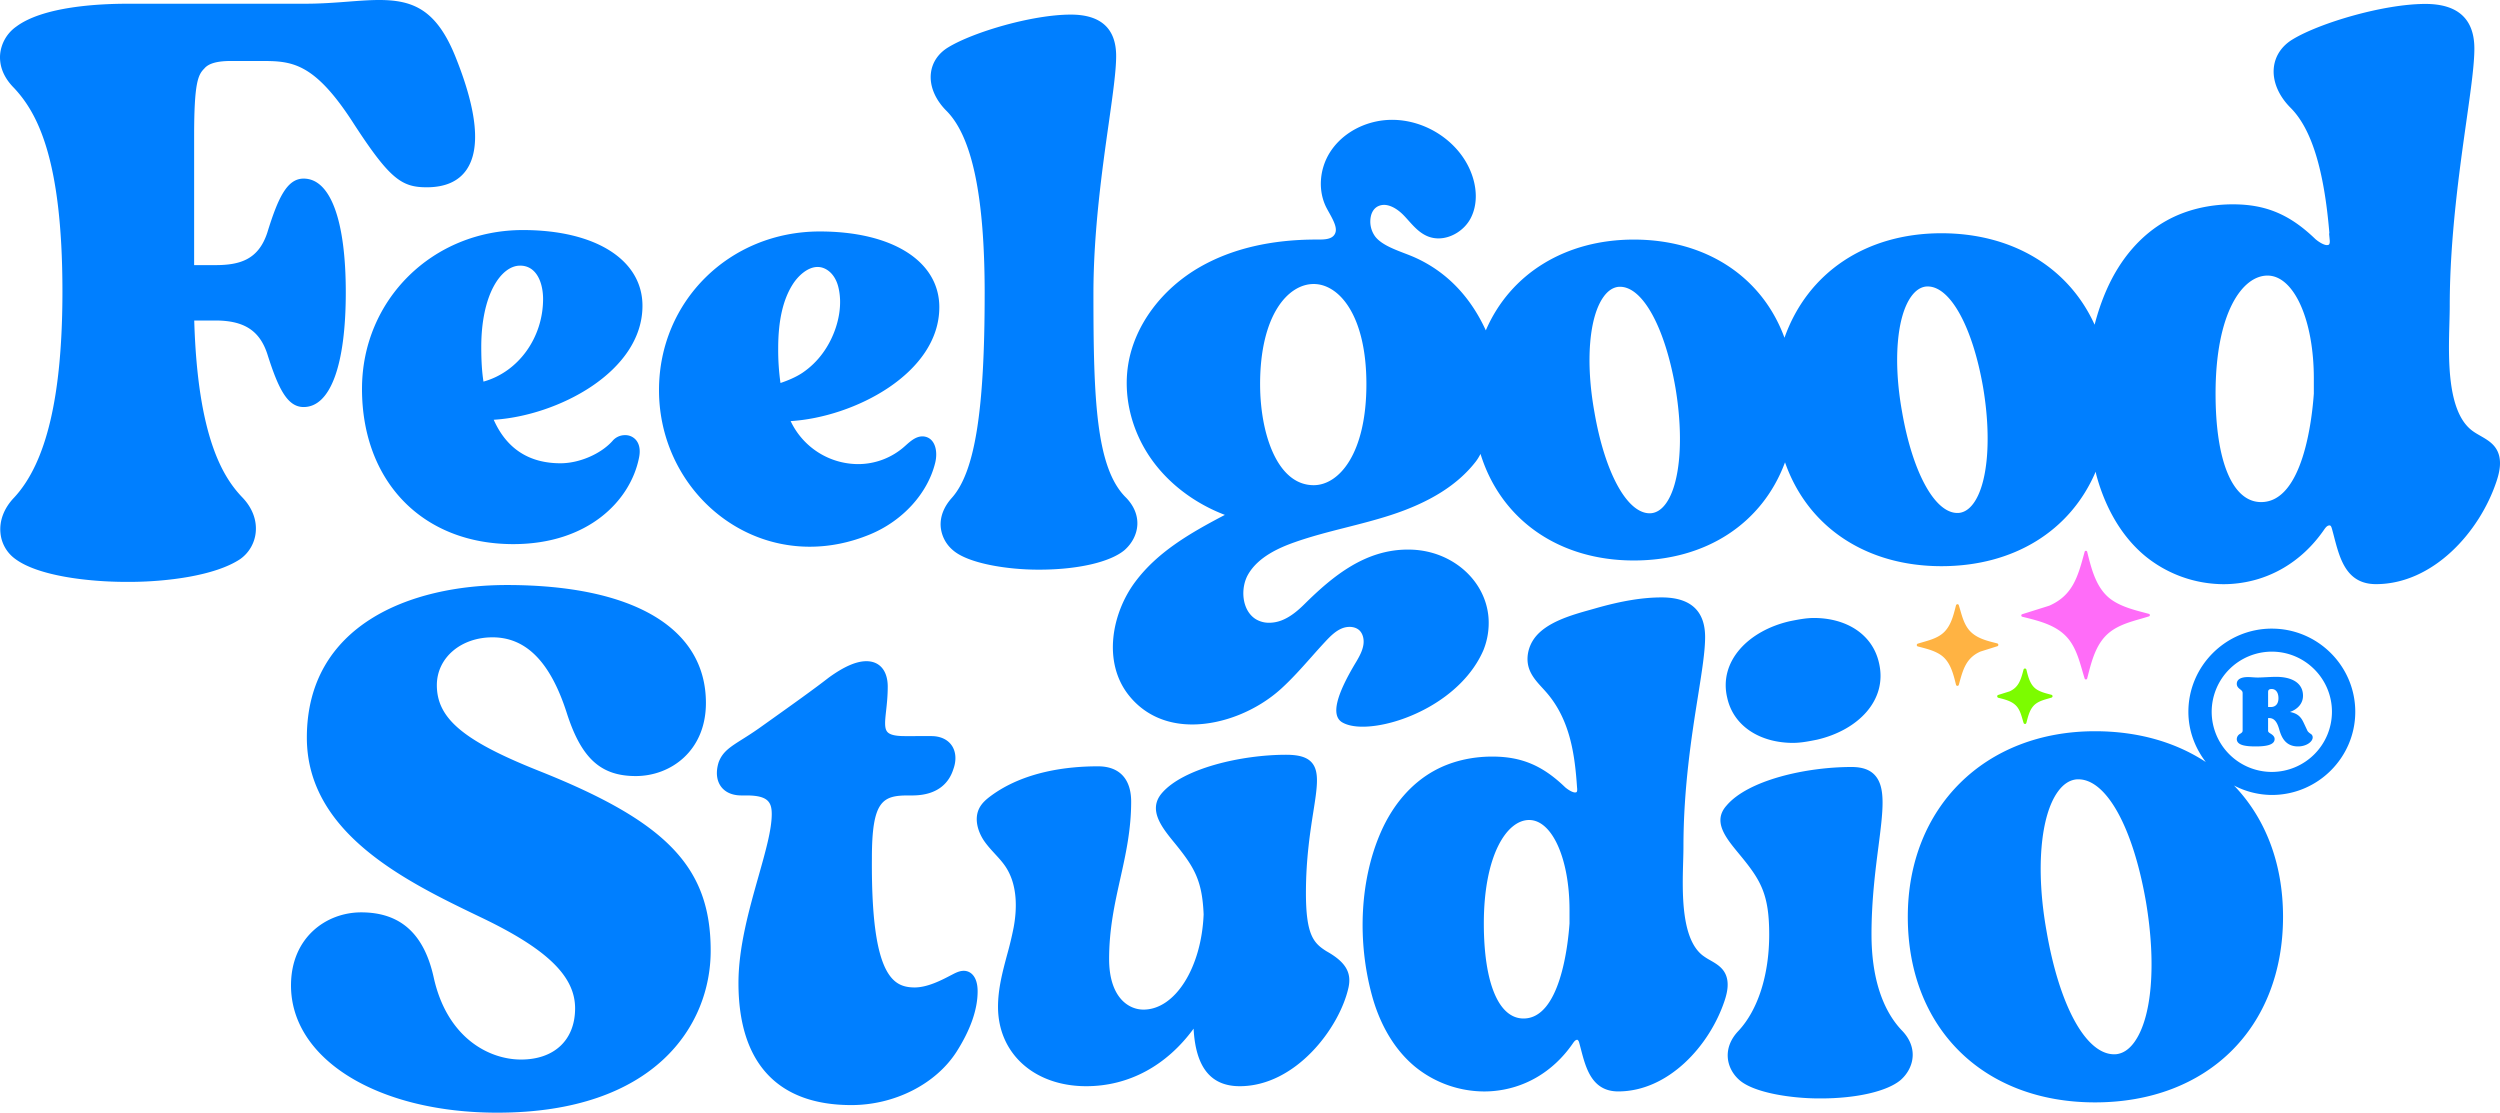
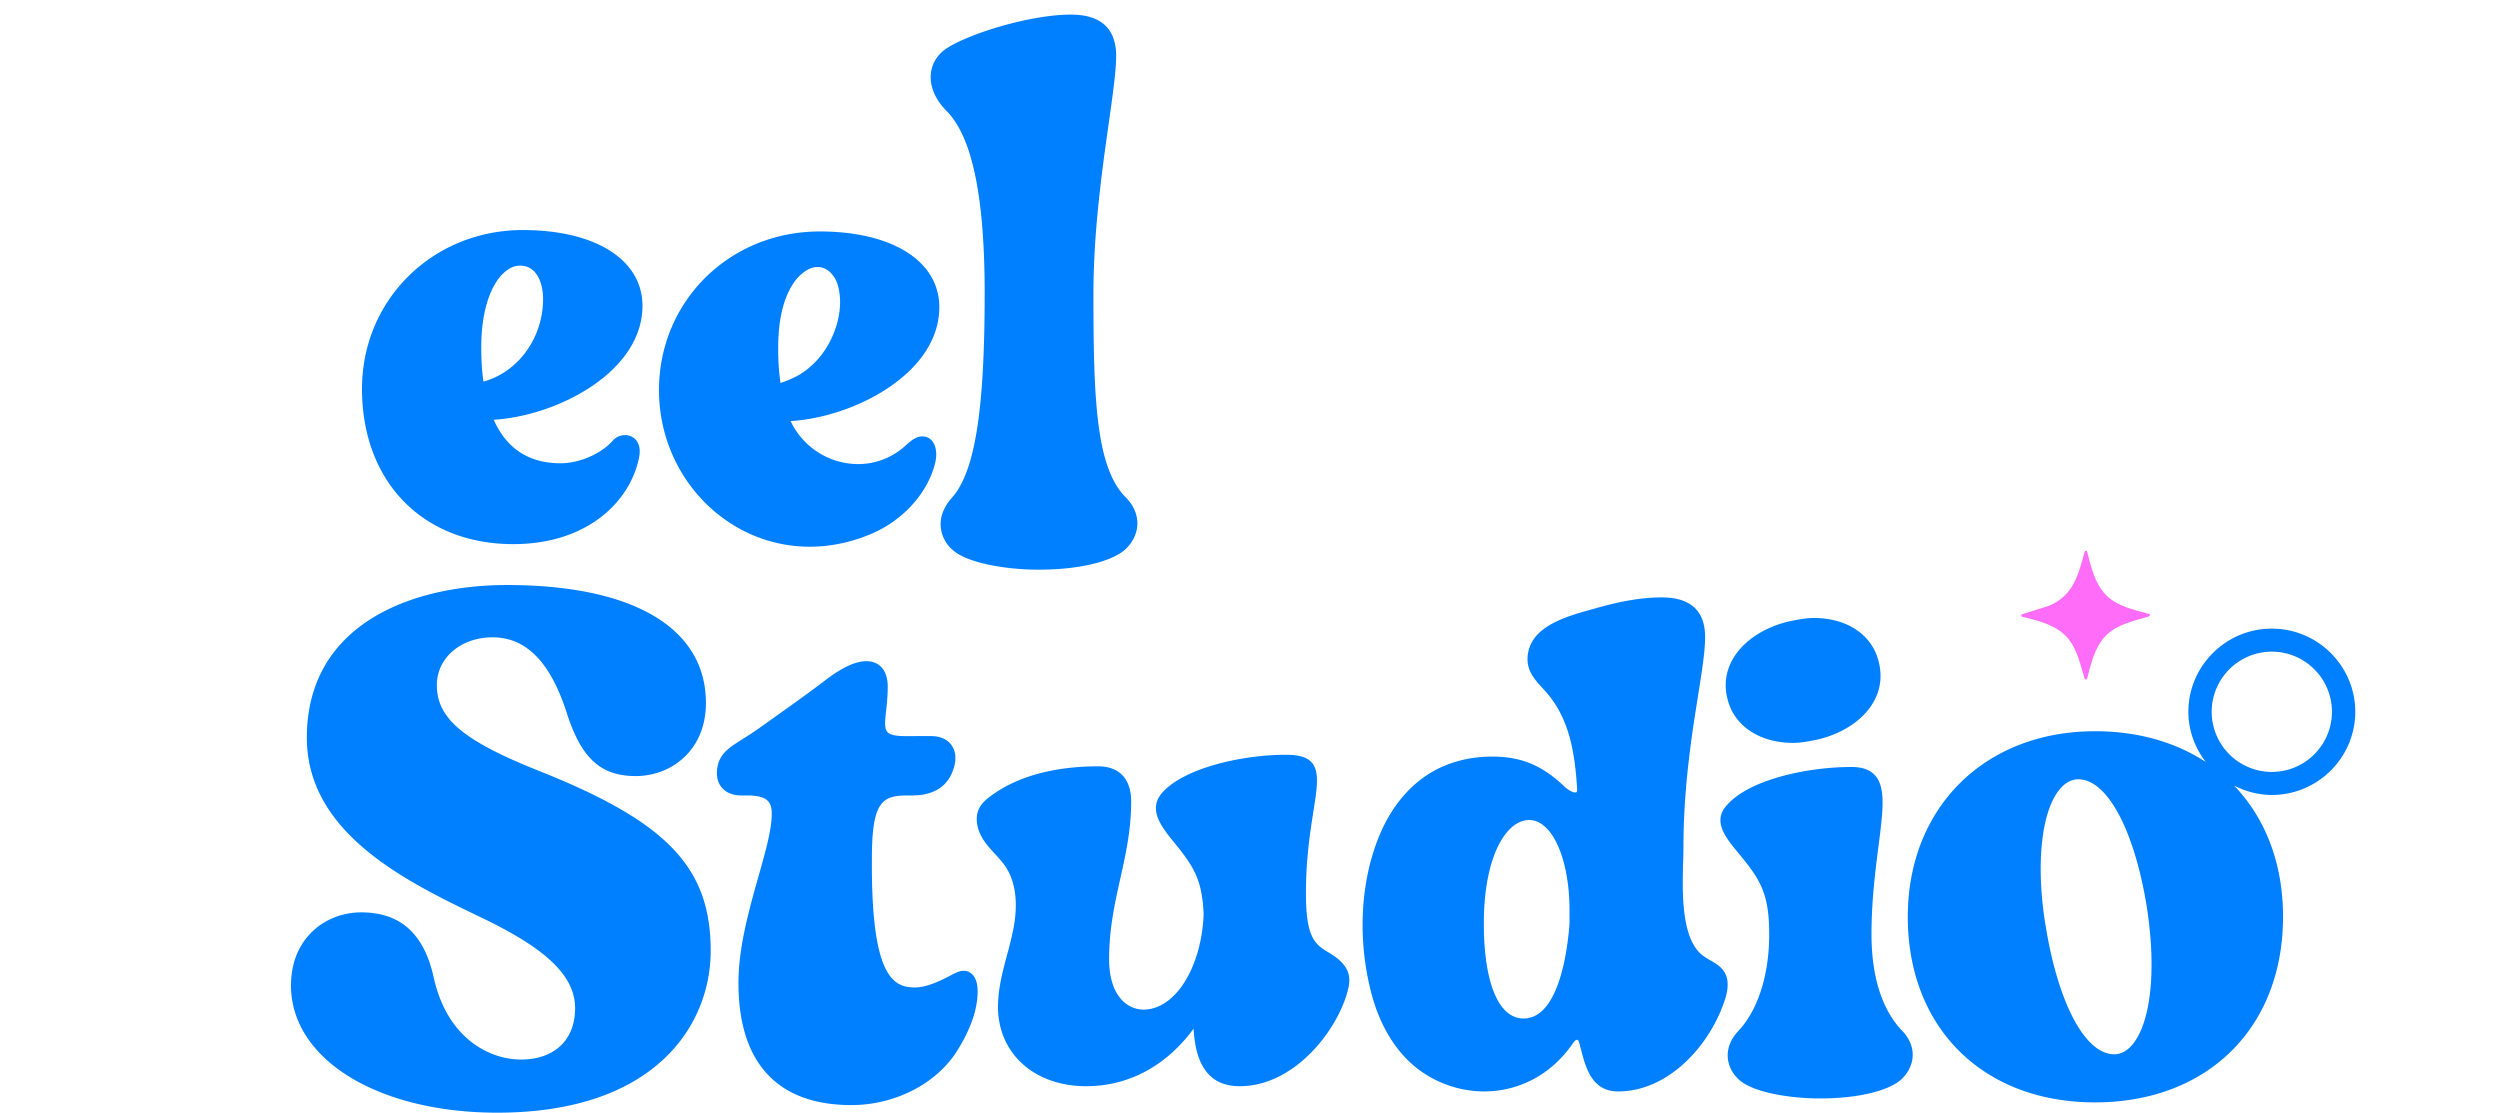
<svg xmlns="http://www.w3.org/2000/svg" id="Layer_1" data-name="Layer 1" viewBox="0 0 150 66.761">
  <defs>
    <style>.cls-2{fill:#007fff}</style>
  </defs>
-   <path d="M16.035 21.227c.656 2.07 1.198 3.195 2.182 3.195 1.607 0 2.53-2.508 2.53-6.881 0-4.337-.923-6.825-2.53-6.825-.991 0-1.532 1.144-2.183 3.255-.534 1.606-1.633 1.936-3.12 1.936h-1.266V8.165c0-3.212.233-3.676.615-4.057.255-.306.775-.449 1.601-.449h1.719c1.875 0 3.23 0 5.65 3.775 2.166 3.33 2.878 3.803 4.372 3.803 1.11 0 1.915-.358 2.394-1.063.845-1.246.634-3.484-.626-6.655C26.219.576 24.8 0 22.739 0c-.564 0-1.18.047-1.833.097-.78.06-1.663.127-2.632.127H7.67c-1.816 0-5.1.178-6.697 1.375a2.298 2.298 0 0 0-.966 1.667c-.04.497.073 1.25.837 2.014 1.349 1.446 2.902 4.146 2.902 12.205 0 6.231-.95 10.28-2.906 12.378-.595.622-.884 1.374-.812 2.114a2.16 2.16 0 0 0 .895 1.564c1.366 1.012 4.352 1.373 6.69 1.373h.111c2.24 0 5.174-.36 6.69-1.37a2.23 2.23 0 0 0 .93-1.613c.07-.727-.209-1.463-.788-2.07-1.15-1.191-2.697-3.587-2.902-10.631h1.26c1.723 0 2.656.597 3.121 1.997Z" class="cls-2" />
  <path d="M21.72 23.328c0 5.574 3.646 9.319 9.074 9.319 4.488 0 7.023-2.595 7.544-5.167.12-.563-.025-.89-.167-1.066a.84.84 0 0 0-.67-.305.973.973 0 0 0-.76.357c-.706.78-1.989 1.33-3.11 1.33-1.893 0-3.24-.878-4.008-2.611 3.813-.23 8.925-2.866 8.925-6.837 0-2.761-2.817-4.545-7.178-4.545-5.411 0-9.65 4.184-9.65 9.525Zm9.484-7.39c1.02 0 1.381 1.077 1.381 1.998 0 2.334-1.493 4.388-3.577 4.96-.091-.59-.132-1.241-.132-2.079 0-3.169 1.2-4.879 2.328-4.879Zm17.383 16.865c1.218 0 2.436-.25 3.62-.741 1.959-.813 3.455-2.459 3.905-4.295.162-.66.016-1.406-.574-1.56a.776.776 0 0 0-.194-.024c-.393 0-.716.288-1 .541l-.044.039a4.199 4.199 0 0 1-2.825 1.083 4.493 4.493 0 0 1-4.036-2.58c3.812-.233 8.92-2.867 8.92-6.835 0-2.76-2.817-4.543-7.175-4.543-5.408 0-9.644 4.182-9.644 9.52 0 5.18 4.058 9.395 9.047 9.395Zm-1.031-15.731c.305-.487.881-1.054 1.502-1.054.223 0 .44.076.642.226.284.21.497.558.6.979.063.254.098.523.105.8.026 1.055-.361 2.236-1.036 3.16a4.905 4.905 0 0 1-1.209 1.176c-.408.276-.92.483-1.331.621a14.083 14.083 0 0 1-.137-2.08c0-1.65.282-2.903.864-3.828Z" class="cls-2" />
  <path d="M59.08 17.625c0 7.043-.59 10.708-1.975 12.253-.47.525-.7 1.112-.665 1.698a2.07 2.07 0 0 0 .73 1.43c.91.806 3.284 1.173 5.103 1.173h.095c2.28 0 4.234-.448 5.1-1.17.467-.41.748-.966.773-1.53.025-.569-.204-1.124-.663-1.605-1.835-1.775-1.972-6.002-1.972-12.25 0-3.74.53-7.487.918-10.223.248-1.758.445-3.147.445-4.039 0-1.65-.916-2.486-2.722-2.486-2.313 0-5.843 1.05-7.336 1.954-.6.356-.975.903-1.054 1.54-.096.761.241 1.59.924 2.273 1.548 1.545 2.3 5.136 2.3 10.982Z" class="cls-2" />
-   <path d="M149.774 26.932c-.23-.37-.598-.58-.954-.785-.19-.109-.368-.211-.526-.336-1.476-1.16-1.388-4.32-1.33-6.412.01-.38.02-.727.02-1.029v-.093c.01-4.02.58-8.039.995-10.979.27-1.906.483-3.412.483-4.38 0-1.78-.989-2.682-2.938-2.682-2.508 0-6.334 1.14-7.953 2.119-.646.384-1.05.973-1.136 1.658-.103.822.261 1.717 1 2.455 1.252 1.25 2.015 3.719 2.329 7.542l-.02-.012.034.365c.027.208-.015.281-.035.303-.023.027-.068.04-.134.04-.127 0-.386-.11-.68-.355-1.536-1.483-2.976-2.091-4.96-2.091-1.448 0-2.818.335-3.963.97-1.534.849-2.78 2.28-3.602 4.14-.29.654-.534 1.363-.727 2.113-1.563-3.448-4.956-5.488-9.19-5.488-4.507 0-8.027 2.344-9.418 6.27-1.352-3.688-4.742-5.89-9.04-5.89-4.091 0-7.41 2.036-8.88 5.447-.944-2.057-2.38-3.527-4.245-4.368-.199-.09-.42-.175-.65-.263-.637-.245-1.359-.522-1.728-.98a1.52 1.52 0 0 1-.26-1.294c.057-.203.19-.468.502-.577a.83.83 0 0 1 .276-.047c.36 0 .788.227 1.173.622.1.102.196.21.292.317.33.367.67.747 1.146.944.206.085.426.128.655.128.768 0 1.564-.5 1.934-1.217.417-.807.403-1.857-.038-2.879-.766-1.777-2.691-3.018-4.68-3.018-.304 0-.606.03-.897.087-1.2.238-2.232.917-2.83 1.861-.653 1.032-.73 2.35-.195 3.36.044.083.091.168.14.255.338.604.556 1.056.285 1.376-.19.225-.564.244-.899.244h-.149c-2.728 0-5.08.555-6.988 1.65-2.288 1.314-3.891 3.47-4.288 5.766-.335 1.944.166 4.042 1.374 5.755 1.042 1.478 2.598 2.656 4.413 3.35-2.167 1.132-4.06 2.252-5.377 4.014-1.398 1.87-1.978 4.812-.384 6.814.91 1.142 2.225 1.746 3.802 1.746 1.836 0 3.882-.823 5.34-2.149.648-.59 1.237-1.253 1.806-1.894.278-.313.555-.625.84-.93.289-.31.603-.626.982-.785.151-.064.315-.097.476-.097.236 0 .445.075.588.21.201.192.292.526.237.871-.054.344-.226.664-.399.963l-.052.087c-1.197 1.99-1.475 3.16-.85 3.578.292.184.725.28 1.255.28 2.211 0 5.963-1.6 7.255-4.606a4.37 4.37 0 0 0 .3-1.933c-.17-2.217-2.132-3.972-4.562-4.082a6.253 6.253 0 0 0-.281-.006c-2.545 0-4.48 1.57-6.193 3.265-.35.347-.824.772-1.389.987-.237.09-.49.138-.733.138a1.51 1.51 0 0 1-.826-.227c-.825-.536-.912-1.853-.439-2.673.613-1.063 1.885-1.61 2.79-1.93 1.01-.357 2.07-.627 3.097-.888.883-.224 1.795-.457 2.679-.744 2.35-.766 4.017-1.818 5.097-3.215.111-.144.2-.299.28-.453 1.225 3.957 4.707 6.394 9.198 6.394 4.312 0 7.704-2.202 9.072-5.89 1.364 3.902 4.882 6.232 9.386 6.232 4.323 0 7.734-2.105 9.253-5.668.018.093.038.185.063.275.388 1.406 1.21 3.38 2.914 4.79a7.479 7.479 0 0 0 4.694 1.683c.17 0 .342-.006.513-.019 2.206-.16 4.155-1.297 5.487-3.201.08-.115.144-.208.225-.263a.241.241 0 0 1 .13-.043c.022 0 .041.005.056.014.049.032.077.123.102.214.041.148.08.298.12.45.348 1.334.742 2.845 2.515 2.845 3.409 0 6.22-3.11 7.236-6.182.176-.532.366-1.31-.021-1.934ZM136.05 16.535c1.585 0 2.78 2.654 2.78 6.174v.907c-.106 1.517-.648 6.509-3.162 6.509-1.712 0-2.734-2.433-2.734-6.509 0-4.865 1.615-7.081 3.116-7.081Zm-21.367 1.241c.252-.344.541-.54.86-.582.038-.004.08-.006.12-.006 1.36 0 2.695 2.434 3.324 6.057.515 3.055.285 5.79-.586 6.967-.244.33-.526.519-.838.56a1.16 1.16 0 0 1-.12.006c-1.361 0-2.697-2.45-3.324-6.096-.537-2.992-.315-5.703.564-6.906Zm-18.46.02c.251-.345.541-.54.86-.583.038-.004.08-.006.12-.006 1.36 0 2.695 2.434 3.324 6.057.513 3.056.284 5.791-.586 6.966-.245.331-.528.52-.84.56a1.144 1.144 0 0 1-.12.007c-1.362 0-2.697-2.45-3.32-6.095-.538-2.992-.317-5.703.562-6.906Zm-6.906 2.098Zm-7.333 3.157c0 4.164-1.64 6.06-3.163 6.06-2.209 0-3.215-3.141-3.215-6.06 0-4.13 1.667-6.01 3.215-6.01 1.523 0 3.163 1.88 3.163 6.01Zm-2.855-8.495ZM138.64 44.03c-.041-.028-.163-.109-.203-.203l-.203-.433c-.149-.324-.324-.581-.838-.675.487-.176.784-.527.784-.973 0-.784-.69-1.135-1.608-1.135-.365 0-.824.04-1.108.04-.217 0-.392-.027-.595-.027-.405 0-.662.135-.662.406 0 .175.122.27.23.35.08.068.121.109.121.217v2.23c0 .094-.04.135-.175.216a.367.367 0 0 0-.176.297c0 .365.487.446 1.135.446.595 0 1.135-.08 1.135-.446 0-.121-.08-.216-.202-.297-.122-.081-.19-.108-.19-.203v-.756h.068c.351 0 .5.337.595.661.135.487.378 1.041 1.135 1.041.5 0 .878-.284.878-.54a.238.238 0 0 0-.122-.217Zm-2.392-1.609h-.162v-.851c0-.081 0-.135.04-.176.027-.027.067-.054.176-.054.23 0 .405.19.405.554 0 .325-.162.527-.46.527Z" class="cls-2" />
  <path d="M136.31 37.717c-2.761 0-5.007 2.247-5.007 4.991 0 1.135.4 2.173 1.046 3.014-1.806-1.186-4.062-1.848-6.649-1.848-6.613 0-11.232 4.579-11.232 11.135 0 6.66 4.514 11.134 11.232 11.134 6.748 0 11.282-4.474 11.282-11.134 0-3.23-1.074-5.938-2.941-7.879a4.947 4.947 0 0 0 2.268.568c2.76 0 5.007-2.246 5.007-4.99s-2.247-4.99-5.007-4.99Zm-8.268 24.837c-.303.41-.654.644-1.043.695a1.429 1.429 0 0 1-.15.008c-1.693 0-3.286-2.904-4.058-7.398-.65-3.624-.378-6.91.69-8.372.312-.426.67-.668 1.069-.72.047-.006.098-.008.15-.008 1.69 0 3.283 2.885 4.058 7.35.632 3.756.357 6.993-.716 8.445Zm8.267-16.238a3.613 3.613 0 0 1-3.608-3.608 3.613 3.613 0 0 1 3.608-3.609c1.99 0 3.608 1.62 3.608 3.609a3.613 3.613 0 0 1-3.608 3.608ZM57.827 58.249c-.171 0-.345.05-.581.168l-.227.117c-.51.267-1.363.713-2.139.713-.57 0-.97-.148-1.3-.48-.892-.898-1.294-3.21-1.266-7.276 0-3.424.627-3.764 2.167-3.764h.247c1.636 0 2.248-.858 2.473-1.577.195-.53.16-1.054-.101-1.428-.25-.359-.684-.556-1.221-.556H54.28c-.556 0-.885-.079-1.036-.248-.194-.216-.145-.658-.078-1.27.044-.395.098-.886.098-1.446 0-.959-.48-1.53-1.282-1.53-.602 0-1.339.32-2.253.982-.898.696-1.915 1.425-4.193 3.046-.381.268-.71.476-.993.654-.739.467-1.185.749-1.422 1.377-.182.578-.131 1.094.14 1.463.178.243.536.533 1.23.533h.301c1.272 0 1.513.392 1.513 1.116 0 .928-.368 2.23-.794 3.737-.564 1.994-1.203 4.255-1.203 6.4 0 4.792 2.343 7.325 6.776 7.325 2.574 0 5.046-1.248 6.296-3.18.848-1.328 1.278-2.554 1.278-3.645 0-.908-.43-1.231-.831-1.231Zm21.759-1.176c-.762-.48-1.23-.958-1.23-3.497 0-2.046.258-3.685.446-4.88.227-1.439.376-2.389-.086-2.93-.285-.332-.764-.48-1.555-.48-2.663 0-6.181.81-7.455 2.31-.853 1.005.021 2.07.792 3.01 1.155 1.424 1.635 2.208 1.72 4.256-.128 3.198-1.712 5.714-3.607 5.714-.952 0-2.064-.794-2.064-3.034 0-1.815.342-3.35.673-4.834.32-1.434.65-2.917.65-4.607 0-1.368-.707-2.122-1.99-2.122-1.84 0-4.448.309-6.433 1.779-.246.182-.52.41-.681.718-.352.67-.07 1.484.311 2.022.187.264.406.502.618.733l.071.078c.195.211.398.439.562.683.755 1.126.685 2.606.492 3.649a21.385 21.385 0 0 1-.397 1.657c-.266.996-.542 2.026-.542 3.108 0 2.806 2.177 4.766 5.293 4.766 2.543 0 4.811-1.221 6.442-3.452.123 2.321 1.031 3.452 2.768 3.452 3.356 0 5.988-3.498 6.525-5.916.2-.912-.182-1.544-1.323-2.183Zm32.704-1c0-2.034.23-3.833.417-5.279.272-2.123.453-3.525-.198-4.264-.301-.344-.764-.51-1.415-.51-2.751 0-6.21.793-7.498 2.31-.86.954-.055 1.93.724 2.875l.112.136c1.222 1.485 1.72 2.329 1.72 4.732 0 2.417-.673 4.524-1.845 5.78-.445.466-.668 1.003-.643 1.551.023.522.278 1.032.7 1.4.859.757 3.086 1.102 4.79 1.102h.09c2.136 0 3.97-.42 4.787-1.099.44-.384.705-.908.729-1.44.024-.536-.191-1.06-.624-1.515-1.208-1.249-1.846-3.246-1.846-5.779Zm-80.015-9.845c-4.477-1.788-6.064-3.127-6.064-5.117 0-1.637 1.436-2.871 3.34-2.871 2.01 0 3.463 1.47 4.442 4.498.874 2.753 2.039 3.826 4.153 3.826 2.092 0 4.209-1.507 4.209-4.387 0-4.496-4.355-7.075-11.948-7.075-5.799 0-11.996 2.405-11.996 9.157 0 5.762 6.012 8.652 10.402 10.762 3.99 1.902 5.693 3.54 5.693 5.478 0 1.896-1.243 3.074-3.245 3.074-1.918 0-4.441-1.294-5.242-4.94-.581-2.619-2.004-3.891-4.349-3.891-2.093 0-4.21 1.506-4.21 4.386 0 4.423 5.205 7.633 12.377 7.633 9.45 0 12.804-5.233 12.804-9.715 0-5.014-2.616-7.744-10.366-10.817Z" class="cls-2" />
  <path d="M102.611 57.614a3.627 3.627 0 0 1-.46-.294c-1.29-1.013-1.213-3.786-1.162-5.62.01-.335.018-.642.018-.908.002-3.56.506-6.729.875-9.042.237-1.492.425-2.67.425-3.524 0-1.58-.877-2.381-2.607-2.381-1.15 0-2.422.21-4.003.664l-.298.084c-1.109.311-2.627.737-3.334 1.701-.384.525-.513 1.204-.337 1.772.152.488.494.861.826 1.222.07.076.14.153.207.23 1.473 1.672 1.734 3.84 1.863 5.742.024.19-.013.247-.025.26-.02.023-.066.028-.101.028-.108 0-.33-.095-.585-.308-1.353-1.308-2.624-1.845-4.377-1.845-1.277 0-2.486.296-3.496.856-1.353.75-2.452 2.012-3.178 3.652-1.256 2.84-1.454 6.53-.53 9.874.343 1.24 1.067 2.98 2.57 4.225a6.601 6.601 0 0 0 4.144 1.485c.151 0 .302-.005.453-.016 1.947-.142 3.667-1.145 4.843-2.826.069-.1.124-.18.192-.225a.19.19 0 0 1 .102-.035c.077.035.103.13.118.186.036.128.07.26.105.394.293 1.122.657 2.52 2.233 2.52 3.01 0 5.49-2.744 6.387-5.454.156-.472.323-1.164-.021-1.719-.205-.33-.532-.517-.847-.698ZM91.748 49.2c1.381 0 2.423 2.325 2.423 5.409v.798c-.093 1.328-.568 5.703-2.759 5.703-1.492 0-2.382-2.132-2.382-5.703 0-4.075 1.367-6.207 2.718-6.207Zm15.832-4.627c.477 0 .955-.095 1.431-.19 2.473-.569 4.25-2.371 3.73-4.6-.39-1.755-1.994-2.704-3.903-2.704-.478 0-.954.095-1.432.19-2.515.569-4.294 2.419-3.772 4.6.389 1.756 2.038 2.704 3.946 2.704Z" class="cls-2" />
  <path d="m128.935 36.832-.23-.061c-.693-.182-1.41-.37-1.994-.773-.919-.637-1.21-1.807-1.468-2.839l-.012-.051a.079.079 0 0 0-.075-.06h-.001a.08.08 0 0 0-.077.058l-.022.083c-.385 1.416-.69 2.534-2.1 3.153l-1.625.511a.079.079 0 0 0 .005.151l.028.008c1.078.265 2.193.538 2.845 1.461.367.52.548 1.143.723 1.746.048.165.096.33.147.494a.08.08 0 0 0 .076.055h.002a.08.08 0 0 0 .074-.06l.02-.079c.26-1.02.526-2.074 1.358-2.716.534-.411 1.203-.603 1.85-.788.161-.047.323-.093.48-.142a.079.079 0 0 0-.004-.151Z" style="fill:#ff6cf8" />
-   <path d="M115.218 38.825c.429.112.872.228 1.233.476.564.39.743 1.114.901 1.752l.008.033c.01.038.044.066.084.066h.001c.04 0 .074-.026.085-.064l.014-.052c.238-.875.426-1.566 1.287-1.944l1.016-.32c.038-.011.054-.049.053-.088s-.037-.075-.075-.084c-.668-.164-1.357-.333-1.758-.9-.227-.32-.339-.706-.447-1.08a22.38 22.38 0 0 0-.091-.307.087.087 0 0 0-.084-.062c-.035.01-.075.027-.085.067l-.012.048c-.16.631-.325 1.284-.835 1.677-.329.253-.743.372-1.144.486-.1.03-.202.059-.3.09a.087.087 0 0 0 .004.168l.145.038Z" style="fill:#ffb343" />
-   <path d="M121.06 42.457c.148.208.218.452.293.71.02.07.04.14.062.207.01.037.045.062.083.062.043.007.075-.026.085-.066l.01-.037c.105-.414.214-.843.545-1.098.215-.165.487-.243.751-.319.068-.02.135-.039.202-.06a.087.087 0 0 0 .062-.084.09.09 0 0 0-.064-.084l-.107-.028c-.28-.074-.57-.15-.804-.31-.364-.254-.479-.709-.588-1.148l-.007-.025a.087.087 0 0 0-.083-.067h-.002a.088.088 0 0 0-.085.065l-.008.03c-.156.578-.279 1.034-.838 1.28l-.678.213c-.039.012-.058.048-.056.087s.032.074.07.084c.441.108.896.22 1.158.588Z" style="fill:#7cfc00" />
</svg>